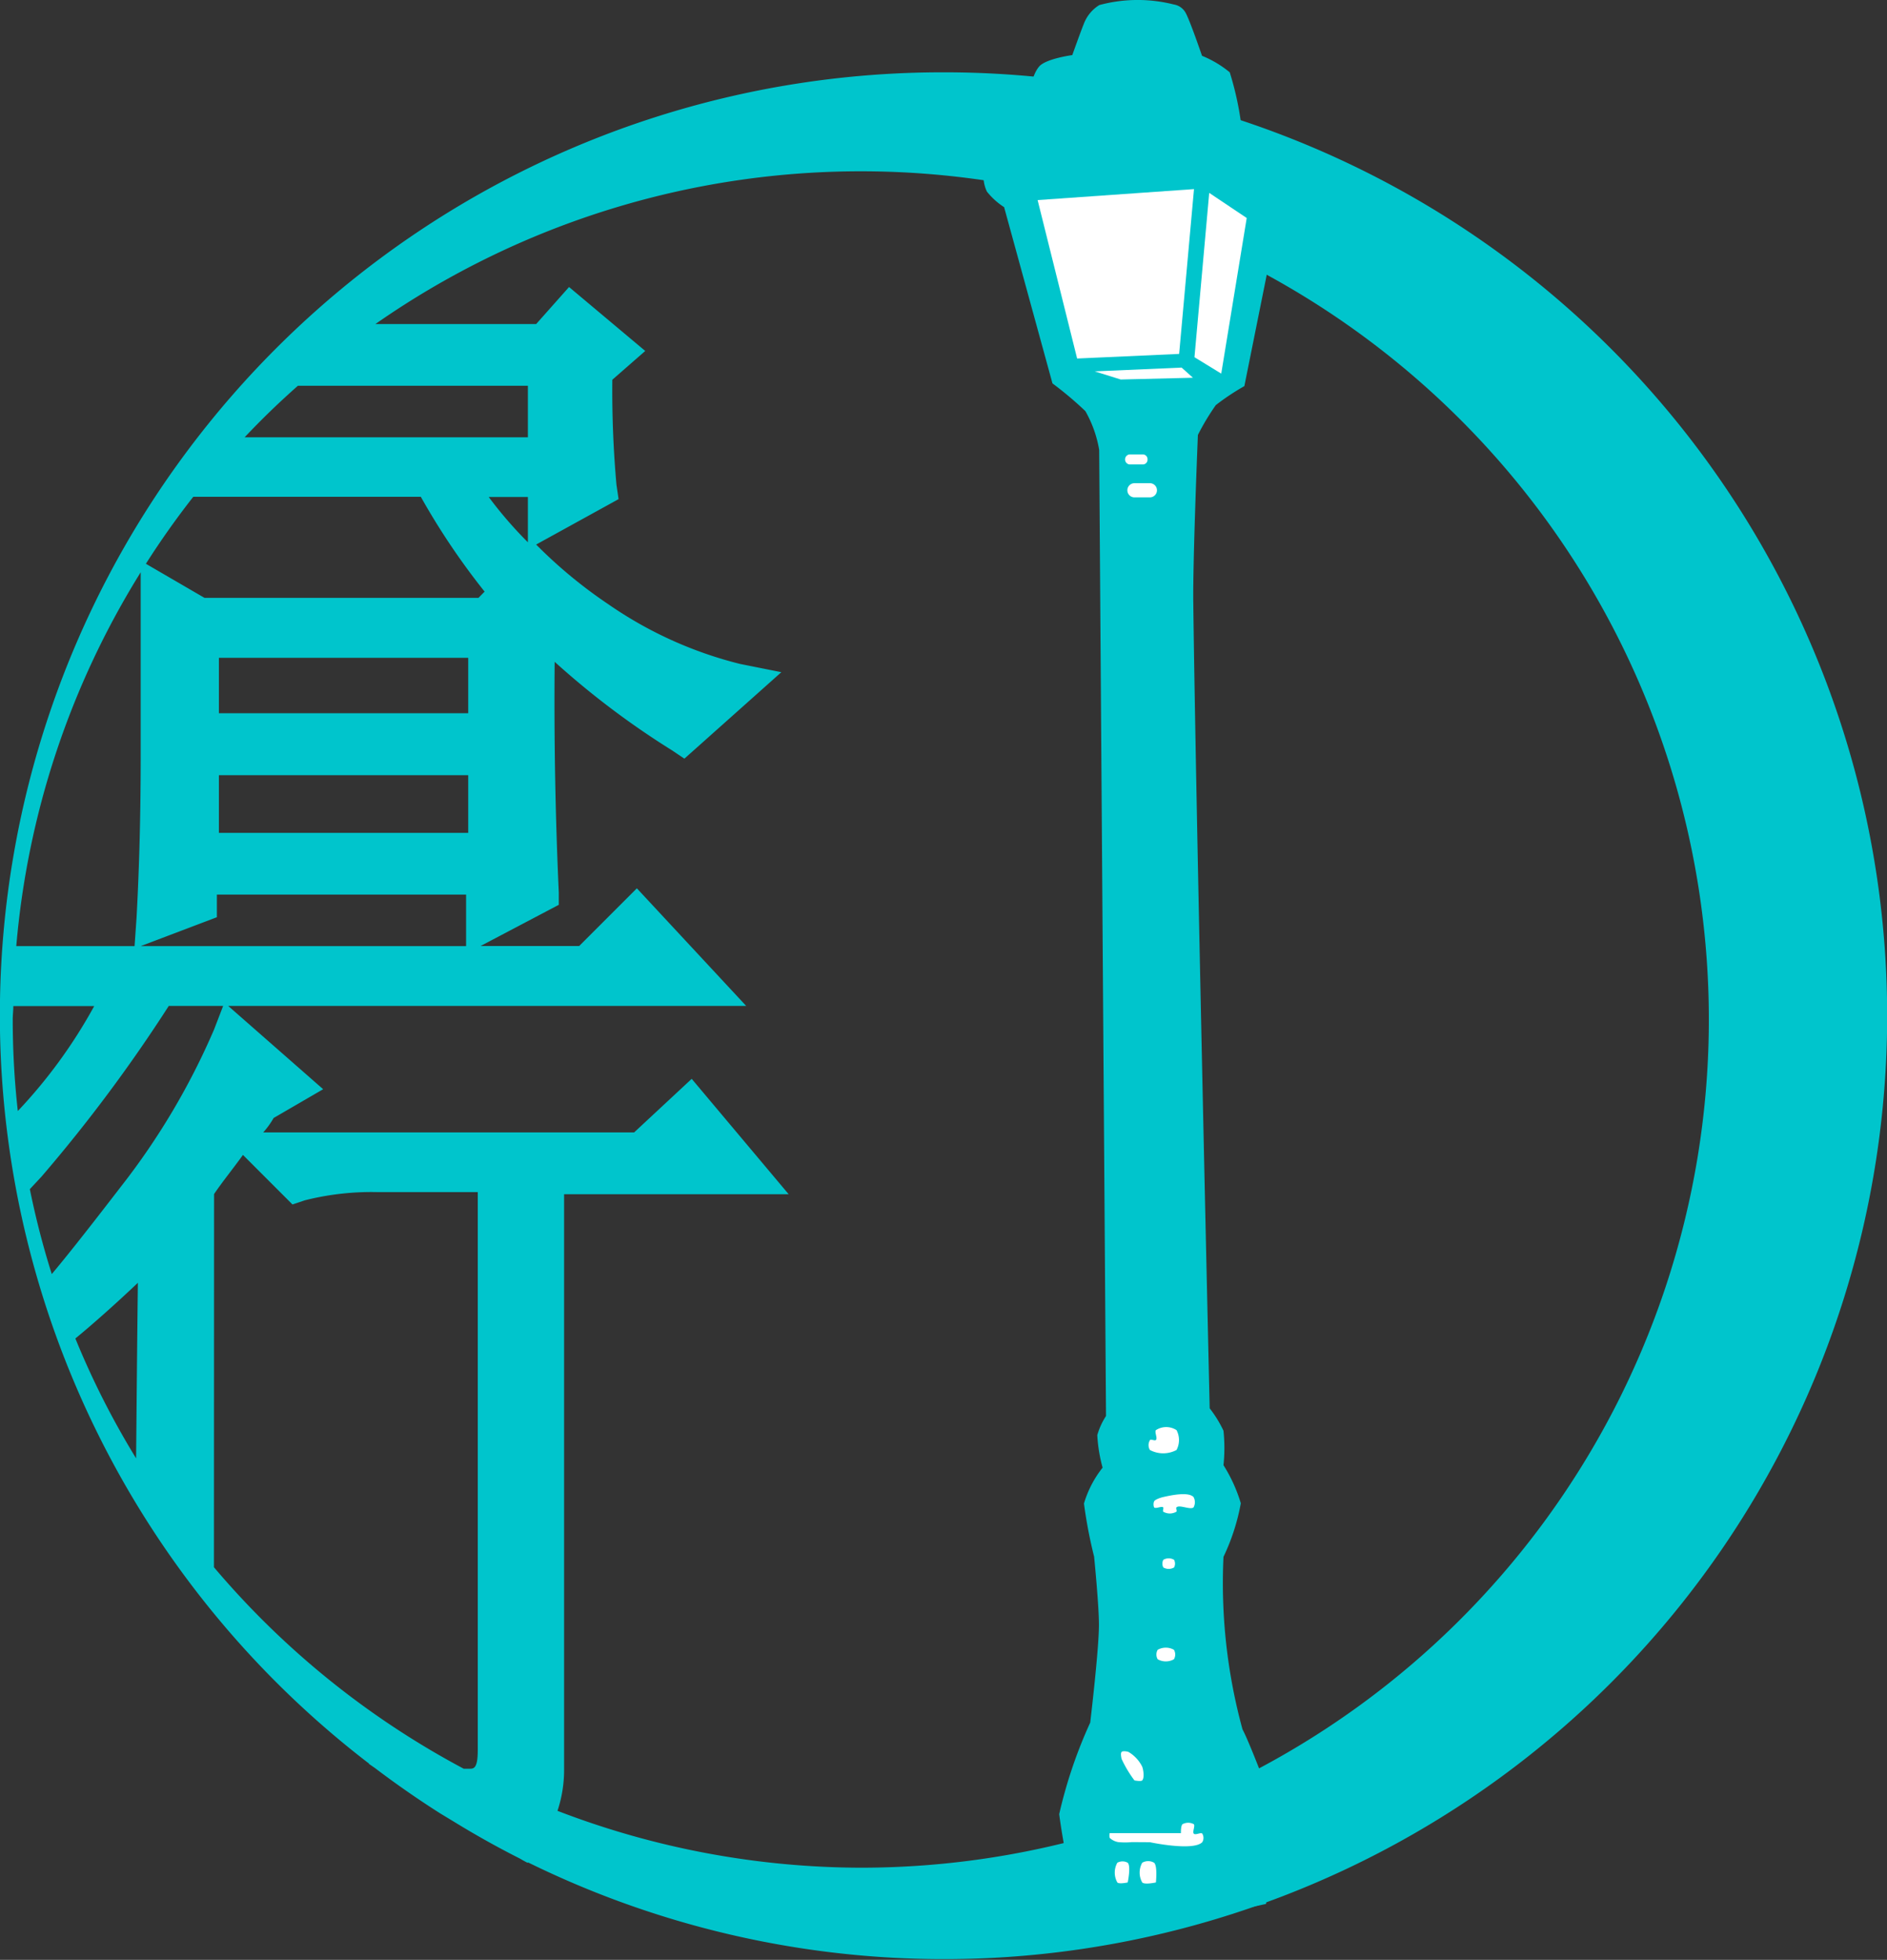
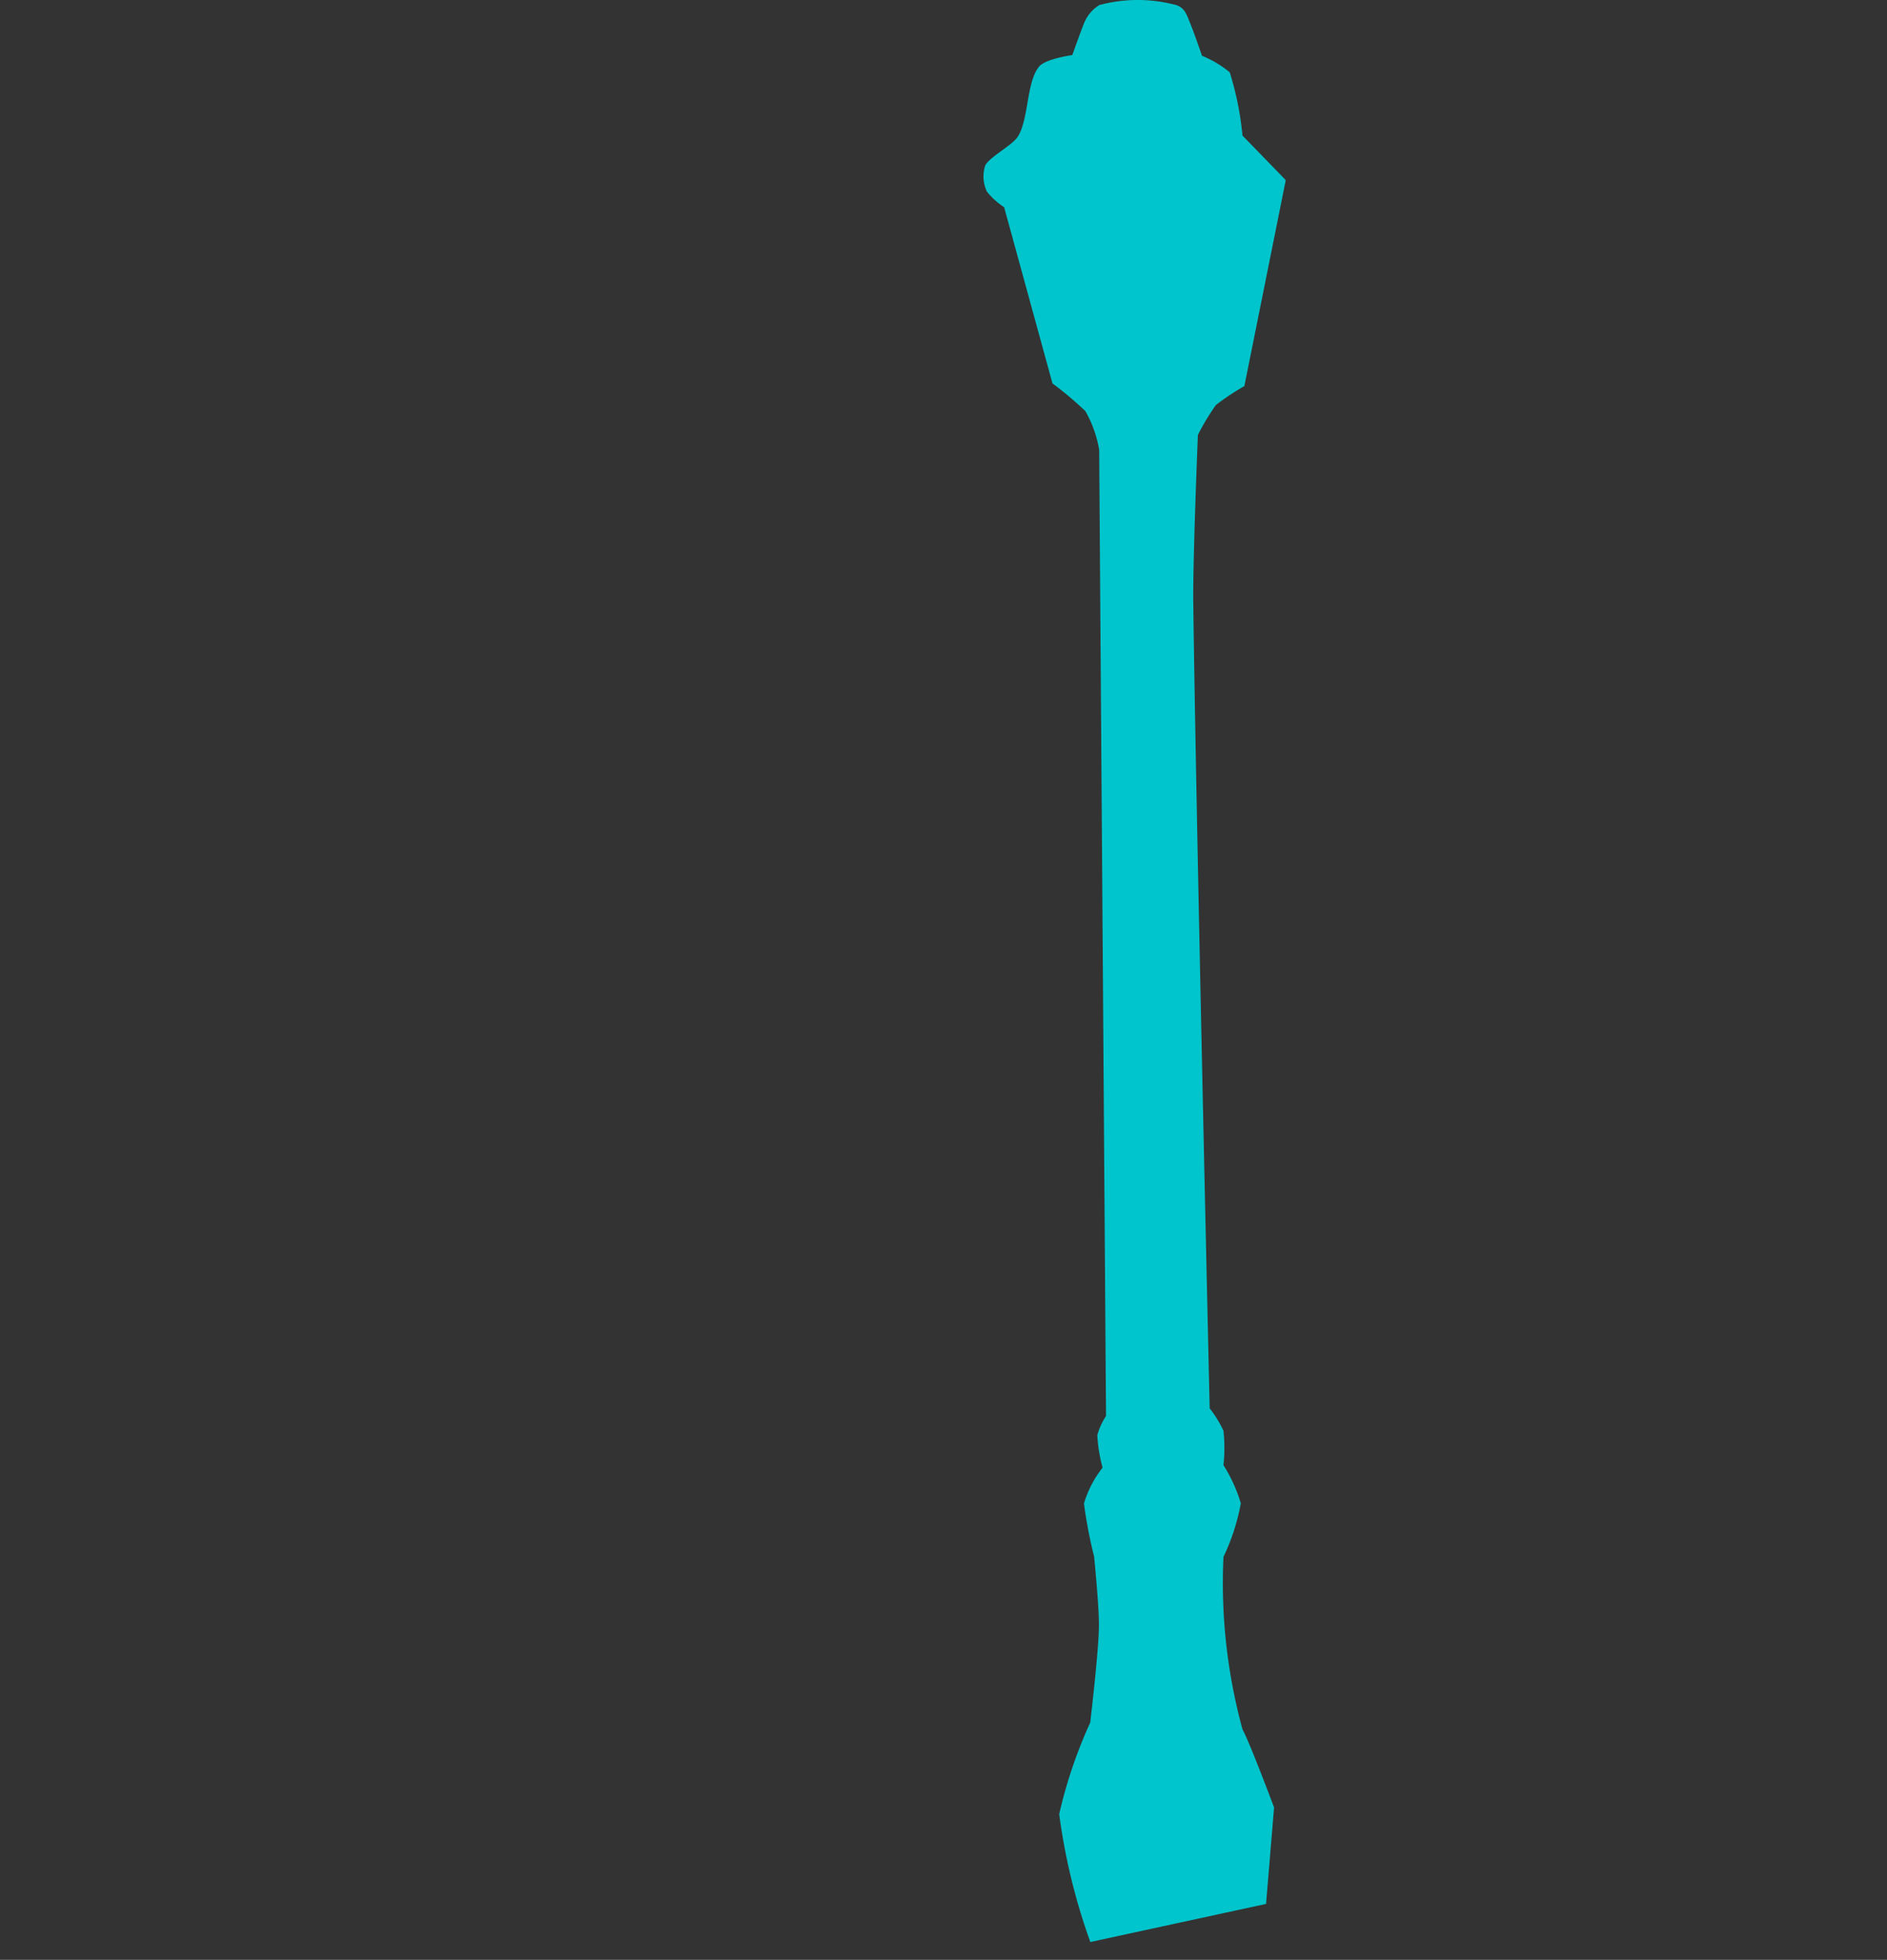
<svg xmlns="http://www.w3.org/2000/svg" viewBox="0 0 16 16.613">
  <rect x="0" y="0" width="16" height="16.613" fill="#333333" stroke="none" />
  <path d="M10.536 14.662a4.7 4.7 0 0 1-.162-1.465 1.8 1.8 0 0 0 .147-.454 1.3 1.3 0 0 0-.147-.323 1.4 1.4 0 0 0 0-.292 1 1 0 0 0-.117-.19s-.118-5.118-.139-6.827c-.005-.355.039-1.424.039-1.424a2 2 0 0 1 .152-.253 2 2 0 0 1 .242-.161l.351-1.746-.367-.378a2.6 2.6 0 0 0-.108-.536.9.9 0 0 0-.235-.14s-.106-.31-.141-.368a.14.14 0 0 0-.098-.067 1.25 1.25 0 0 0-.632.005.32.32 0 0 0-.133.164c-.02.047-.096.26-.096.26s-.224.03-.281.097c-.11.13-.087.46-.185.6-.052.073-.224.16-.271.235a.3.3 0 0 0 .013.225.6.6 0 0 0 .146.132l.41 1.494a3 3 0 0 1 .279.235 1 1 0 0 1 .117.329l.058 8.189a.6.6 0 0 0-.074.162 1.3 1.3 0 0 0 .045.276.9.9 0 0 0-.158.304 4 4 0 0 0 .086.45s.04.4.041.572c.001.209-.074.835-.074.835a4 4 0 0 0-.263.776 5.2 5.2 0 0 0 .264 1.084l1.49-.323.068-.818c0 .001-.204-.545-.267-.66" style="fill:#00c5cc" />
-   <path d="M8.001.613a7.993 7.993 0 0 0-4.87 14.338h-.004l.052.036q.269.204.554.385l.124.075q.269.165.55.307.034.02.067.037l.003-.004A7.997 7.997 0 1 0 8 .613M2.526 3.27h1.95v.437H2.074q.216-.229.452-.437m1.95.943v.384a3.5 3.5 0 0 1-.332-.384ZM.138 8.02a7.14 7.14 0 0 1 1.055-3.169v1.545c0 .593-.017 1.048-.035 1.38l-.017.244Zm1.055 0 .646-.245v-.192h2.113v.437Zm.663-.96v-.489H3.97v.489Zm0-1.014v-.47H3.97v.47Zm-.122-.978-.497-.289q.187-.294.402-.568h1.929a6 6 0 0 0 .541.804l-.052.053ZM.108 8.64c0-.038.005-.075.005-.112h.686a4.3 4.3 0 0 1-.648.89 7 7 0 0 1-.043-.778m.145 1.44.098-.105a13 13 0 0 0 1.08-1.448h.461l-.077.2a6 6 0 0 1-.786 1.327c-.206.267-.422.546-.59.746a7 7 0 0 1-.186-.72m.901 2.282a7 7 0 0 1-.515-1.016c.151-.124.34-.292.53-.472-.007.588-.011 1.067-.015 1.488m2.897 2.474c0 .157-.035.157-.07.157h-.049a7.2 7.2 0 0 1-2.118-1.708l.001-3.163c.07-.104.157-.21.245-.332l.42.42.104-.035a2.3 2.3 0 0 1 .611-.07h.856Zm3.25.996a7.2 7.2 0 0 1-2.574-.482 1.1 1.1 0 0 0 .056-.355v-4.872h1.904l-.822-.978-.488.454H2.232a.7.7 0 0 0 .088-.122l.42-.244-.805-.706h4.392L5.4 7.53l-.489.489h-.836l.663-.349v-.104a36 36 0 0 1-.035-1.956 7 7 0 0 0 .996.751l.104.07.822-.733-.35-.07a3.4 3.4 0 0 1-1.117-.506 4 4 0 0 1-.612-.506l.699-.385-.018-.122a9 9 0 0 1-.035-.89l.279-.244-.646-.542-.279.314H3.183a7.19 7.19 0 1 1 4.116 13.085Z" style="fill:#00c5cc" />
-   <path d="m9.998 3-.865.039-.335-1.343 1.326-.093Zm.357.167.216-1.319-.318-.213-.125 1.393Zm-.336-.051.096.086-.612.015-.221-.069Zm-.289.778a.04.04 0 0 0-.042-.042h-.112a.043.043 0 0 0 0 .085h.112a.04.04 0 0 0 .042-.043m.08.262a.06.06 0 0 0-.06-.06h-.131a.06.06 0 1 0 0 .12h.131a.06.06 0 0 0 .06-.06m-.059 8.05c.01-.008.041.01.05 0 .016-.014-.013-.066 0-.083a.16.16 0 0 1 .175 0 .18.18 0 0 1 0 .168.24.24 0 0 1-.226 0 .08.08 0 0 1 .002-.085Zm.035.52c.011-.017.056-.031.077-.036.062-.014.213-.047.257 0a.09.09 0 0 1 0 .088c-.028.023-.12-.026-.145 0-.006.006.006.03 0 .036a.11.11 0 0 1-.112 0c-.006-.006.005-.03 0-.036-.013-.014-.062.014-.077 0a.07.07 0 0 1 0-.052m.078.561a.09.09 0 0 0 .091 0 .07.07 0 0 0 0-.065.09.09 0 0 0-.091 0 .07.07 0 0 0 0 .065m-.048.778a.14.14 0 0 0 .138 0 .08.08 0 0 0 0-.08.14.14 0 0 0-.138 0 .08.08 0 0 0 0 .08m-.306.845c-.003-.014-.01-.048 0-.059s.046-.005.059 0a.3.3 0 0 1 .116.125c.01.027.02.094 0 .116-.012.011-.066 0-.066 0a1 1 0 0 1-.109-.182m.088.705a.6.6 0 0 1-.116 0 .14.14 0 0 1-.073-.036.1.1 0 0 1 0-.04h.604s-.002-.063.014-.076a.1.1 0 0 1 .095 0c.014.014-.013.064 0 .08s.06-.013.072 0a.07.07 0 0 1 0 .073c-.078.078-.444 0-.444 0Zm-.036.175a.09.09 0 0 0-.088 0 .17.17 0 0 0 0 .167c.016.016.088 0 .088 0s.029-.138 0-.167m.123 0a.1.1 0 0 1 .101 0c.03.028.015.167.015.167s-.095.021-.116 0a.17.17 0 0 1 0-.167" style="fill:#fff" />
</svg>